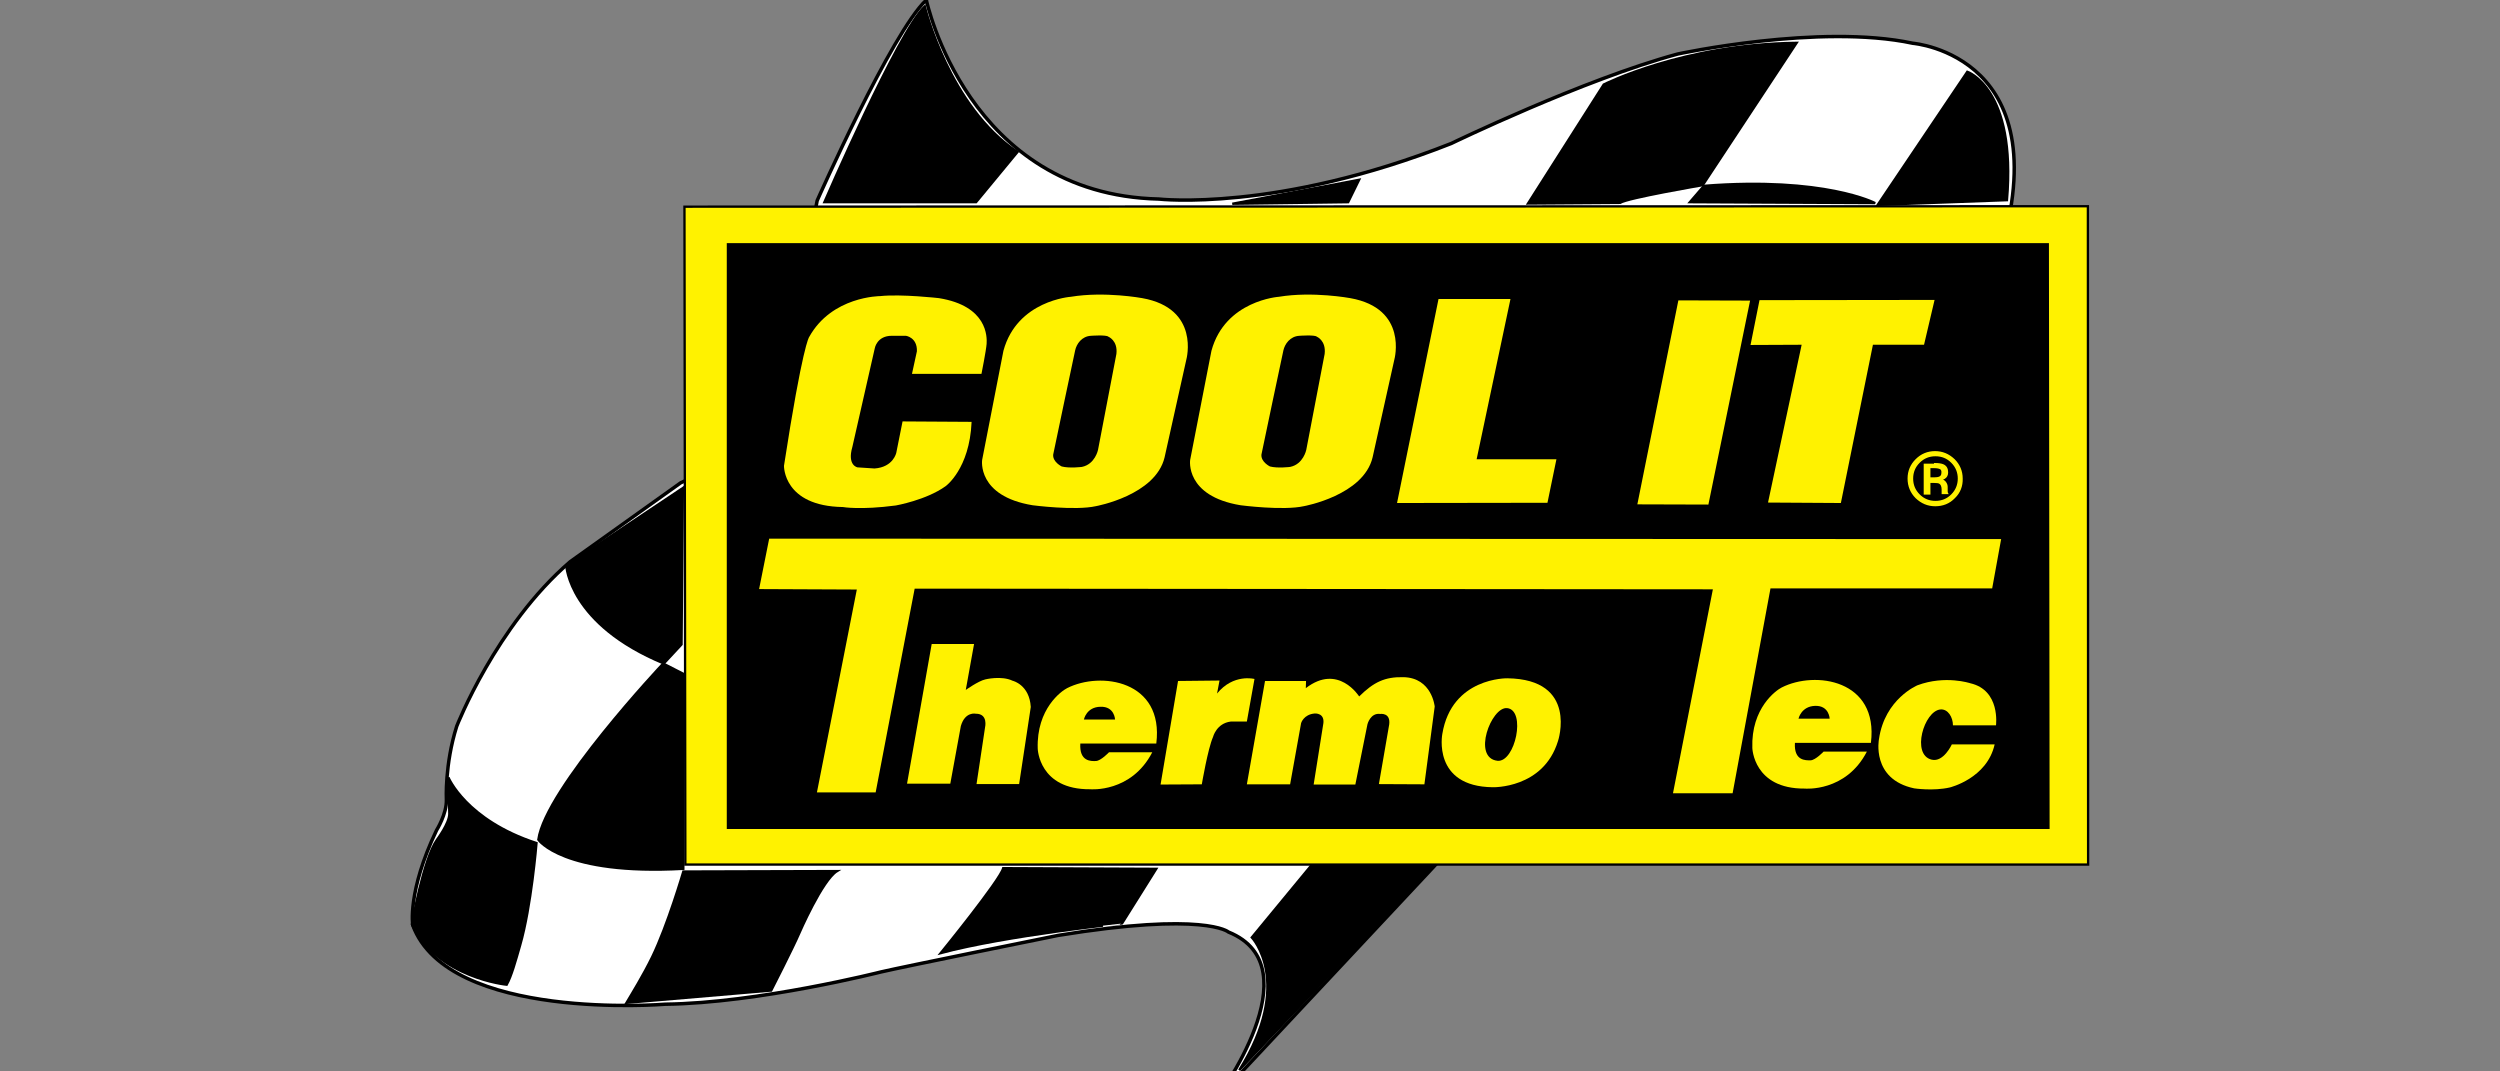
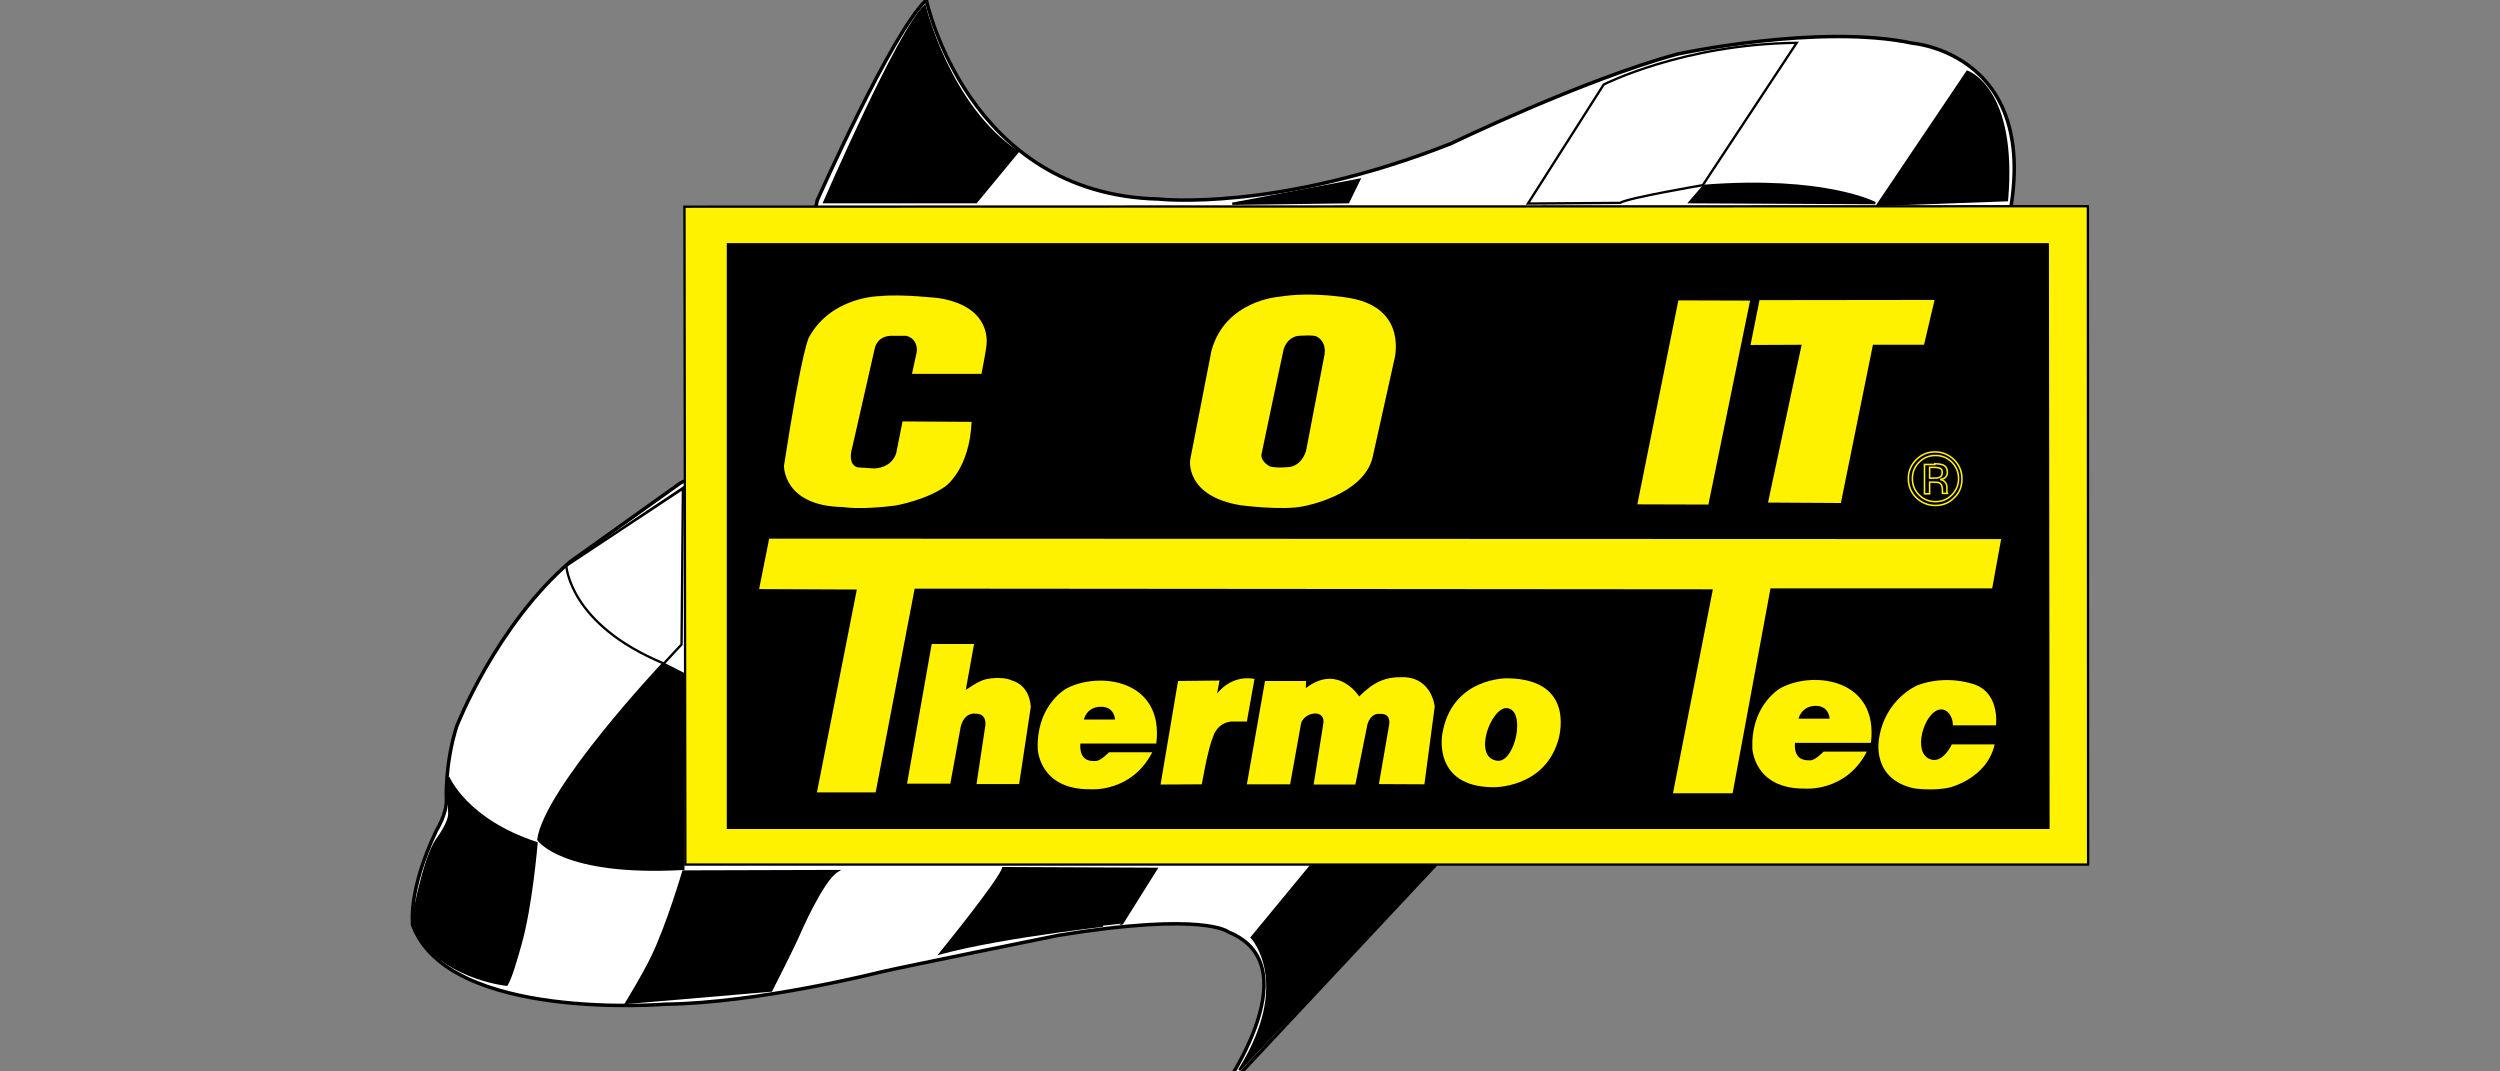
<svg xmlns="http://www.w3.org/2000/svg" style="isolation:isolate" viewBox="0 0 350 150" width="350pt" height="150pt">
  <rect x="0" y="0" width="350" height="150" fill="#808080" stroke="none" />
  <defs>
    <clipPath id="_clipPath_Gcz4UzTifD2r6ntRwoe8wVuC9BuufDL2">
      <rect width="350" height="150" />
    </clipPath>
  </defs>
  <g clip-path="url(#_clipPath_Gcz4UzTifD2r6ntRwoe8wVuC9BuufDL2)">
    <g>
      <g>
        <g>
          <path d=" M 170.261 153.896 C 170.261 153.896 184.101 135.381 171.987 130.485 C 171.987 130.485 168.692 127.598 148.137 130.956 C 148.137 130.956 126.421 135.35 123.346 136.071 C 123.346 136.071 106.18 140.433 93.125 140.59 C 93.125 140.59 62.779 143.07 57.789 129.544 C 57.789 129.544 57.005 124.837 61.116 116.238 C 61.116 116.238 62.559 113.947 62.496 111.939 C 62.496 111.939 62.245 107.043 63.94 101.677 C 63.94 101.677 69.432 87.587 79.819 78.643 L 95.29 67.596 C 95.29 67.596 111.358 60.379 110.793 54.542 C 110.228 48.705 114.402 28.087 114.402 28.087 C 114.402 28.087 124.852 4.519 129.685 0 C 129.685 0 135.428 27.239 162.228 27.867 C 162.228 27.867 178.734 29.75 203.181 20.084 C 203.181 20.084 221.665 11.141 234.876 7.563 C 234.876 7.563 254.741 3.264 267.796 6.057 C 267.796 6.057 289.167 7.783 279.47 37.187 L 170.261 153.896 Z " fill="rgb(255,255,255)" />
        </g>
        <g>
          <path d=" M 170.261 153.896 C 170.261 153.896 184.101 135.381 171.987 130.485 C 171.987 130.485 168.692 127.598 148.137 130.956 C 148.137 130.956 126.421 135.35 123.346 136.071 C 123.346 136.071 106.18 140.433 93.125 140.59 C 93.125 140.59 62.779 143.07 57.789 129.544 C 57.789 129.544 57.005 124.837 61.116 116.238 C 61.116 116.238 62.559 113.947 62.496 111.939 C 62.496 111.939 62.245 107.043 63.94 101.677 C 63.94 101.677 69.432 87.587 79.819 78.643 L 95.29 67.596 C 95.29 67.596 111.358 60.379 110.793 54.542 C 110.228 48.705 114.402 28.087 114.402 28.087 C 114.402 28.087 124.852 4.519 129.685 0 C 129.685 0 135.428 27.239 162.228 27.867 C 162.228 27.867 178.734 29.75 203.181 20.084 C 203.181 20.084 221.665 11.141 234.876 7.563 C 234.876 7.563 254.741 3.264 267.796 6.057 C 267.796 6.057 289.167 7.783 279.47 37.187 L 170.261 153.896 Z " fill="none" vector-effect="non-scaling-stroke" stroke-width="0.489" stroke="rgb(0,0,0)" stroke-linejoin="miter" stroke-linecap="butt" stroke-miterlimit="10" />
        </g>
        <g>
          <path d=" M 142.457 21.277 L 136.651 28.306 L 115.406 28.306 C 115.406 28.306 125.762 4.393 129.465 0.879 C 129.465 0.879 132.886 14.938 142.457 21.277 Z " fill="rgb(0,0,0)" />
          <path d=" M 142.457 21.277 L 136.651 28.306 L 115.406 28.306 C 115.406 28.306 125.762 4.393 129.465 0.879 C 129.465 0.879 132.886 14.938 142.457 21.277 Z " fill="none" vector-effect="non-scaling-stroke" stroke-width="0.326" stroke="rgb(0,0,0)" stroke-linejoin="miter" stroke-linecap="butt" stroke-miterlimit="3.864" />
          <path d=" M 190.283 25.168 L 188.745 28.306 L 172.521 28.526 L 190.283 25.168 Z " fill="rgb(0,0,0)" />
          <path d=" M 190.283 25.168 L 188.745 28.306 L 172.521 28.526 L 190.283 25.168 Z " fill="none" vector-effect="non-scaling-stroke" stroke-width="0.326" stroke="rgb(0,0,0)" stroke-linejoin="miter" stroke-linecap="butt" stroke-miterlimit="3.864" />
-           <path d=" M 251.54 5.994 L 238.391 25.921 C 238.391 25.921 227.878 27.71 226.811 28.401 L 213.913 28.495 L 224.52 11.831 C 224.52 11.831 235.598 6.182 251.54 5.994 Z " fill="rgb(0,0,0)" />
          <path d=" M 251.54 5.994 L 238.391 25.921 C 238.391 25.921 227.878 27.71 226.811 28.401 L 213.913 28.495 L 224.52 11.831 C 224.52 11.831 235.598 6.182 251.54 5.994 Z " fill="none" vector-effect="non-scaling-stroke" stroke-width="0.326" stroke="rgb(0,0,0)" stroke-linejoin="miter" stroke-linecap="butt" stroke-miterlimit="3.864" />
          <path d=" M 262.524 28.432 C 262.524 28.432 255.463 24.697 238.548 26.015 L 236.571 28.306 L 262.524 28.432 Z " fill="rgb(0,0,0)" />
          <path d=" M 262.524 28.432 C 262.524 28.432 255.463 24.697 238.548 26.015 L 236.571 28.306 L 262.524 28.432 Z " fill="none" vector-effect="non-scaling-stroke" stroke-width="0.326" stroke="rgb(0,0,0)" stroke-linejoin="miter" stroke-linecap="butt" stroke-miterlimit="3.864" />
          <path d=" M 262.869 28.683 L 275.422 10.042 C 275.422 10.042 282.326 12.364 280.976 28.024 L 262.869 28.683 Z " fill="rgb(0,0,0)" />
          <path d=" M 262.869 28.683 L 275.422 10.042 C 275.422 10.042 282.326 12.364 280.976 28.024 L 262.869 28.683 Z " fill="none" vector-effect="non-scaling-stroke" stroke-width="0.326" stroke="rgb(0,0,0)" stroke-linejoin="miter" stroke-linecap="butt" stroke-miterlimit="3.864" />
          <path d=" M 183.693 121.008 L 175.251 131.239 C 175.251 131.239 181.182 137.546 173.494 149.817 L 201.078 120.757 L 183.693 121.008 Z " fill="rgb(0,0,0)" />
          <path d=" M 183.693 121.008 L 175.251 131.239 C 175.251 131.239 181.182 137.546 173.494 149.817 L 201.078 120.757 L 183.693 121.008 Z " fill="none" vector-effect="non-scaling-stroke" stroke-width="0.326" stroke="rgb(0,0,0)" stroke-linejoin="miter" stroke-linecap="butt" stroke-miterlimit="6" />
          <path d=" M 131.693 133.435 C 131.693 133.435 139.978 123.268 140.449 121.542 L 161.882 121.636 L 157.081 129.293 C 157.112 129.293 140.982 130.956 131.693 133.435 Z " fill="rgb(0,0,0)" />
          <path d=" M 131.693 133.435 C 131.693 133.435 139.978 123.268 140.449 121.542 L 161.882 121.636 L 157.081 129.293 C 157.112 129.293 140.982 130.956 131.693 133.435 Z " fill="none" vector-effect="non-scaling-stroke" stroke-width="0.326" stroke="rgb(0,0,0)" stroke-linejoin="miter" stroke-linecap="butt" stroke-miterlimit="3.864" />
          <path d=" M 95.667 122.012 C 95.667 122.012 93.47 129.513 91.305 133.969 C 90.05 136.542 88.48 139.084 87.696 140.402 L 107.969 138.676 C 107.969 138.676 111.044 132.651 111.891 130.674 C 111.891 130.674 115.124 123.205 117.195 121.95 L 95.667 122.012 Z " fill="rgb(0,0,0)" />
          <path d=" M 95.667 122.012 C 95.667 122.012 93.47 129.513 91.305 133.969 C 90.05 136.542 88.48 139.084 87.696 140.402 L 107.969 138.676 C 107.969 138.676 111.044 132.651 111.891 130.674 C 111.891 130.674 115.124 123.205 117.195 121.95 L 95.667 122.012 Z " fill="none" vector-effect="non-scaling-stroke" stroke-width="0.326" stroke="rgb(0,0,0)" stroke-linejoin="miter" stroke-linecap="butt" stroke-miterlimit="3.864" />
          <path d=" M 62.779 108.832 C 62.779 108.832 65.227 114.795 75.112 118.027 C 75.112 118.027 74.39 126.908 72.821 132.337 C 72.193 134.534 71.597 136.699 70.938 137.86 C 70.938 137.86 61.272 136.919 57.664 129.418 C 57.664 129.418 59.264 120.224 61.178 117.556 C 61.178 117.556 62.904 115.265 62.904 113.947 L 62.779 108.832 Z " fill="rgb(0,0,0)" />
        </g>
        <g>
          <path d=" M 62.779 108.832 C 62.779 108.832 65.227 114.795 75.112 118.027 C 75.112 118.027 74.39 126.908 72.821 132.337 C 72.193 134.534 71.597 136.699 70.938 137.86 C 70.938 137.86 61.272 136.919 57.664 129.418 C 57.664 129.418 59.264 120.224 61.178 117.556 C 61.178 117.556 62.904 115.265 62.904 113.947 L 62.779 108.832 Z " fill="none" vector-effect="non-scaling-stroke" stroke-width="0.326" stroke="rgb(0,0,0)" stroke-linejoin="miter" stroke-linecap="butt" stroke-miterlimit="3.864" />
        </g>
        <g>
          <path d=" M 92.843 92.89 C 92.843 92.89 76.336 110.432 75.363 117.556 C 75.363 117.556 78.783 122.577 95.667 121.636 L 95.667 94.334 L 92.843 92.89 Z " fill="rgb(0,0,0)" />
          <path d=" M 92.843 92.89 C 92.843 92.89 76.336 110.432 75.363 117.556 C 75.363 117.556 78.783 122.577 95.667 121.636 L 95.667 94.334 L 92.843 92.89 Z " fill="none" vector-effect="non-scaling-stroke" stroke-width="0.326" stroke="rgb(0,0,0)" stroke-linejoin="miter" stroke-linecap="butt" stroke-miterlimit="3.864" />
-           <path d=" M 79.286 79.208 C 79.286 79.208 79.662 87.398 92.937 92.89 L 95.416 90.223 L 95.604 68.412 C 95.573 68.444 81.733 77.576 79.286 79.208 Z " fill="rgb(0,0,0)" />
          <path d=" M 79.286 79.208 C 79.286 79.208 79.662 87.398 92.937 92.89 L 95.416 90.223 L 95.604 68.412 C 95.573 68.444 81.733 77.576 79.286 79.208 Z " fill="none" vector-effect="non-scaling-stroke" stroke-width="0.326" stroke="rgb(0,0,0)" stroke-linejoin="miter" stroke-linecap="butt" stroke-miterlimit="3.864" />
          <path d=" M 95.824 28.934 L 95.949 121.039 L 292.336 121.039 L 292.305 28.871 L 95.824 28.934 Z " fill="rgb(255,242,0)" />
        </g>
        <g>
          <path d=" M 95.824 28.934 L 95.949 121.039 L 292.336 121.039 L 292.305 28.871 L 95.824 28.934 Z " fill="none" vector-effect="non-scaling-stroke" stroke-width="0.326" stroke="rgb(0,0,0)" stroke-linejoin="miter" stroke-linecap="butt" stroke-miterlimit="3.864" />
        </g>
        <g>
          <path d=" M 101.912 34.206 L 101.912 115.893 L 286.782 115.893 L 286.688 34.206 L 101.912 34.206 Z " fill="rgb(0,0,0)" />
          <path d=" M 101.912 34.206 L 101.912 115.893 L 286.782 115.893 L 286.688 34.206 L 101.912 34.206 Z " fill="none" vector-effect="non-scaling-stroke" stroke-width="0.326" stroke="rgb(0,0,0)" stroke-linejoin="miter" stroke-linecap="butt" stroke-miterlimit="3.864" />
          <path d=" M 273.413 101.551 L 279.439 101.551 C 279.439 101.551 280.098 96.624 275.83 95.652 C 275.83 95.652 272.346 94.491 268.455 95.934 C 268.455 95.934 263.873 97.817 263.057 103.466 C 263.057 103.466 261.928 109.083 267.984 110.37 C 267.984 110.37 270.652 110.778 272.974 110.244 C 272.974 110.244 278.183 108.989 279.25 104.219 L 273.256 104.219 C 273.256 104.219 272.095 106.761 270.432 106.353 C 267.545 105.662 269.365 99.543 271.656 99.323 C 272.723 99.229 273.413 100.422 273.413 101.551 Z " fill="rgb(255,242,0)" />
          <path d=" M 174.561 109.805 L 180.617 109.805 L 182.155 101.238 C 182.155 101.238 182.5 100.014 184.069 99.888 C 184.069 99.888 185.607 99.763 185.23 101.52 L 183.912 109.836 L 189.749 109.836 L 191.444 101.395 C 191.444 101.395 191.852 99.763 193.233 99.951 C 193.233 99.951 194.708 99.731 194.488 101.426 L 193.045 109.773 L 199.415 109.805 L 200.859 98.915 C 200.859 98.915 200.482 94.898 196.497 94.804 C 193.86 94.742 192.323 95.495 190.283 97.503 C 190.283 97.503 187.364 92.827 182.814 96.342 L 182.845 95.338 L 177.103 95.338 L 174.561 109.805 Z " fill="rgb(255,242,0)" />
          <path d=" M 164.926 95.338 L 162.479 109.836 L 168.253 109.805 C 168.253 109.805 169.1 104.815 169.822 103.183 C 169.822 103.183 170.293 101.269 172.301 101.018 L 174.561 101.018 L 175.628 95.055 C 175.628 95.055 172.678 94.271 170.387 97.095 L 170.732 95.275 L 164.926 95.338 Z " fill="rgb(255,242,0)" />
          <path d=" M 130.438 90.16 L 136.369 90.16 L 135.208 96.593 C 135.208 96.593 136.965 95.338 137.938 95.118 C 137.938 95.118 140.198 94.553 141.767 95.306 C 141.767 95.306 144.12 95.84 144.309 98.978 L 142.677 109.773 L 136.714 109.773 L 137.907 101.834 C 137.907 101.834 138.377 99.92 136.62 99.92 C 136.62 99.92 135.114 99.574 134.518 101.646 L 133.043 109.711 L 126.986 109.711 L 130.438 90.16 Z " fill="rgb(255,242,0)" />
          <path d=" M 107.686 75.41 L 106.274 82.471 L 119.956 82.534 L 114.37 110.935 L 122.592 110.935 L 128.053 82.409 L 239.803 82.503 L 234.217 111.06 L 242.565 111.06 L 247.868 82.377 L 278.905 82.377 L 280.16 75.473 L 107.686 75.41 Z " fill="rgb(255,242,0)" />
          <path d=" M 246.331 42.02 L 245.075 48.297 L 252.231 48.265 L 247.523 70.358 L 257.722 70.421 L 262.21 48.265 L 269.365 48.265 L 270.84 41.989 L 246.331 42.02 Z " fill="rgb(255,242,0)" />
          <path d=" M 234.971 42.052 L 245.013 42.083 L 239.176 70.64 L 229.228 70.609 L 234.971 42.052 Z " fill="rgb(255,242,0)" />
-           <path d=" M 201.392 41.863 L 211.466 41.863 L 206.727 64.301 L 217.899 64.301 L 216.644 70.389 L 195.586 70.421 L 201.392 41.863 Z " fill="rgb(255,242,0)" />
          <path d=" M 127.676 52.345 L 137.405 52.345 C 137.405 52.345 138.064 49.05 138.126 48.14 C 138.189 47.198 138.283 42.836 131.442 41.738 C 131.442 41.738 126.201 41.142 123.22 41.455 C 123.22 41.455 116.442 41.455 113.272 47.198 C 113.272 47.198 112.362 48.328 109.757 65.211 C 109.757 65.211 109.632 70.86 118.011 70.986 C 118.011 70.986 120.427 71.425 125.417 70.766 C 125.417 70.766 129.685 70.013 132.384 68.067 C 132.384 68.067 135.741 65.682 136.024 59.06 L 126.358 58.998 L 125.48 63.391 C 125.48 63.391 125.072 65.4 122.436 65.588 L 120.051 65.431 C 120.051 65.431 118.576 65.18 119.329 62.575 L 122.467 48.767 C 122.467 48.767 122.749 47.01 124.852 47.01 L 126.829 47.01 C 126.829 47.01 128.429 47.23 128.367 49.175 L 127.676 52.345 Z " fill="rgb(255,242,0)" />
          <path d=" M 151.746 100.735 L 156.108 100.735 C 156.108 100.735 156.045 98.884 154.068 98.947 C 152.091 98.978 151.746 100.735 151.746 100.735 Z  M 151.244 104.093 L 161.882 104.093 C 162.981 95.244 154.068 93.957 149.392 96.342 C 148.639 96.719 145.093 99.198 145.281 104.815 C 145.281 104.815 145.438 110.558 152.625 110.495 C 152.625 110.495 158.368 111.029 161.318 105.317 L 155.261 105.317 C 155.261 105.317 154.131 106.51 153.441 106.541 C 152.75 106.573 151.087 106.635 151.244 104.093 Z " fill-rule="evenodd" fill="rgb(255,242,0)" />
          <path d=" M 251.791 100.61 L 256.153 100.61 C 256.153 100.61 256.091 98.758 254.113 98.821 C 252.168 98.884 251.791 100.61 251.791 100.61 Z  M 251.289 103.999 L 261.928 103.999 C 263.026 95.15 254.113 93.863 249.438 96.248 C 248.684 96.624 245.138 99.104 245.327 104.721 C 245.327 104.721 245.483 110.464 252.67 110.401 C 252.67 110.401 258.413 110.935 261.363 105.223 L 255.306 105.223 C 255.306 105.223 254.176 106.416 253.486 106.447 C 252.795 106.447 251.132 106.541 251.289 103.999 Z " fill-rule="evenodd" fill="rgb(255,242,0)" />
          <path d=" M 210.995 99.135 C 208.767 98.915 206.068 106.102 209.645 106.51 C 212.125 106.761 213.694 99.417 210.995 99.135 Z  M 211.026 94.961 C 211.026 94.961 203.244 94.804 201.926 102.744 C 201.926 102.744 200.482 110.119 208.986 110.213 C 208.986 110.213 216.079 110.432 218.119 103.748 C 218.119 103.78 221.006 95.087 211.026 94.961 Z " fill-rule="evenodd" fill="rgb(255,242,0)" />
-           <path d=" M 268.675 64.709 C 268.047 65.337 267.733 66.09 267.733 67 C 267.733 67.91 268.047 68.663 268.675 69.291 C 269.302 69.919 270.055 70.232 270.965 70.232 C 271.876 70.232 272.629 69.919 273.256 69.291 C 273.884 68.663 274.198 67.879 274.198 67 C 274.198 66.121 273.884 65.337 273.256 64.709 C 272.629 64.082 271.876 63.768 270.965 63.768 C 270.055 63.768 269.302 64.082 268.675 64.709 Z  M 273.602 69.668 C 272.88 70.421 271.97 70.766 270.934 70.766 C 269.898 70.766 269.02 70.389 268.267 69.668 C 267.545 68.946 267.168 68.036 267.168 67 C 267.168 65.964 267.545 65.086 268.267 64.364 C 268.988 63.642 269.867 63.266 270.903 63.266 C 271.938 63.266 272.817 63.642 273.57 64.364 C 274.292 65.086 274.669 65.964 274.669 67 C 274.7 68.036 274.355 68.946 273.602 69.668 Z  M 271.656 65.588 C 271.468 65.494 271.185 65.431 270.777 65.431 L 270.15 65.431 L 270.15 66.937 L 270.809 66.937 C 271.122 66.937 271.342 66.906 271.499 66.843 C 271.781 66.718 271.907 66.529 271.907 66.184 C 271.938 65.902 271.844 65.682 271.656 65.588 Z  M 270.871 64.929 C 271.373 64.929 271.75 64.992 272.001 65.086 C 272.44 65.274 272.629 65.619 272.629 66.121 C 272.629 66.498 272.503 66.749 272.221 66.937 C 272.064 67.031 271.876 67.094 271.624 67.126 C 271.938 67.188 272.189 67.314 272.346 67.534 C 272.503 67.753 272.566 67.973 272.566 68.161 L 272.566 68.475 C 272.566 68.569 272.566 68.663 272.566 68.789 C 272.566 68.883 272.597 68.977 272.597 69.009 L 272.629 69.071 L 271.938 69.071 C 271.938 69.071 271.938 69.04 271.938 69.04 C 271.938 69.04 271.938 69.009 271.938 69.009 L 271.938 68.883 L 271.938 68.569 C 271.938 68.098 271.813 67.785 271.562 67.628 C 271.405 67.534 271.154 67.502 270.746 67.502 L 270.15 67.502 L 270.15 69.134 L 269.428 69.134 L 269.428 65.023 L 270.871 65.023 L 270.871 64.929 Z " fill-rule="evenodd" fill="rgb(255,242,0)" />
          <path d=" M 268.675 64.709 C 268.047 65.337 267.733 66.09 267.733 67 C 267.733 67.91 268.047 68.663 268.675 69.291 C 269.302 69.919 270.055 70.232 270.965 70.232 C 271.876 70.232 272.629 69.919 273.256 69.291 C 273.884 68.663 274.198 67.879 274.198 67 C 274.198 66.121 273.884 65.337 273.256 64.709 C 272.629 64.082 271.876 63.768 270.965 63.768 C 270.055 63.768 269.302 64.082 268.675 64.709 Z  M 273.602 69.668 C 272.88 70.421 271.97 70.766 270.934 70.766 C 269.898 70.766 269.02 70.389 268.267 69.668 C 267.545 68.946 267.168 68.036 267.168 67 C 267.168 65.964 267.545 65.086 268.267 64.364 C 268.988 63.642 269.867 63.266 270.903 63.266 C 271.938 63.266 272.817 63.642 273.57 64.364 C 274.292 65.086 274.669 65.964 274.669 67 C 274.7 68.036 274.355 68.946 273.602 69.668 Z  M 271.656 65.588 C 271.468 65.494 271.185 65.431 270.777 65.431 L 270.15 65.431 L 270.15 66.937 L 270.809 66.937 C 271.122 66.937 271.342 66.906 271.499 66.843 C 271.781 66.718 271.907 66.529 271.907 66.184 C 271.938 65.902 271.844 65.682 271.656 65.588 Z  M 270.871 64.929 C 271.373 64.929 271.75 64.992 272.001 65.086 C 272.44 65.274 272.629 65.619 272.629 66.121 C 272.629 66.498 272.503 66.749 272.221 66.937 C 272.064 67.031 271.876 67.094 271.624 67.126 C 271.938 67.188 272.189 67.314 272.346 67.534 C 272.503 67.753 272.566 67.973 272.566 68.161 L 272.566 68.475 C 272.566 68.569 272.566 68.663 272.566 68.789 C 272.566 68.883 272.597 68.977 272.597 69.009 L 272.629 69.071 L 271.938 69.071 C 271.938 69.071 271.938 69.04 271.938 69.04 C 271.938 69.04 271.938 69.009 271.938 69.009 L 271.938 68.883 L 271.938 68.569 C 271.938 68.098 271.813 67.785 271.562 67.628 C 271.405 67.534 271.154 67.502 270.746 67.502 L 270.15 67.502 L 270.15 69.134 L 269.428 69.134 L 269.428 65.023 L 270.871 65.023 L 270.871 64.929 Z " fill="none" vector-effect="non-scaling-stroke" stroke-width="0.22" stroke="rgb(255,242,0)" stroke-linejoin="miter" stroke-linecap="butt" stroke-miterlimit="3.864" />
          <path d=" M 169.634 153.457 L 167.186 156.909 L 170.858 154.273 L 169.634 153.457 Z " fill="rgb(0,0,0)" />
        </g>
        <g>
          <path d=" M 169.634 153.457 L 167.186 156.909 L 170.858 154.273 L 169.634 153.457 Z " fill="none" vector-effect="non-scaling-stroke" stroke-width="0.22" stroke="rgb(0,0,0)" stroke-linejoin="miter" stroke-linecap="butt" stroke-miterlimit="10" />
        </g>
        <g>
-           <path d=" M 150.522 49.05 C 150.428 49.395 147.447 63.642 147.447 63.642 C 147.353 64.678 148.639 65.305 148.639 65.305 C 149.706 65.588 151.464 65.368 151.464 65.368 C 153.315 64.992 153.723 62.983 153.723 62.983 L 156.296 49.552 C 156.516 47.669 155.167 47.135 155.167 47.135 C 154.884 46.853 152.75 47.01 152.75 47.01 C 151.432 47.073 150.711 48.171 150.522 49.05 Z  M 149.926 41.549 C 154.665 40.765 159.905 41.738 159.905 41.738 C 168.065 43.181 166.088 50.336 166.088 50.336 L 163.044 64.019 C 161.788 69.354 153.441 70.86 153.441 70.86 C 150.522 71.519 144.56 70.735 144.56 70.735 C 136.746 69.448 137.499 64.395 137.499 64.395 L 140.48 49.112 C 142.394 42.052 149.926 41.549 149.926 41.549 Z " fill-rule="evenodd" fill="rgb(255,242,0)" />
          <path d=" M 179.676 49.05 C 179.582 49.395 176.6 63.642 176.6 63.642 C 176.506 64.678 177.793 65.305 177.793 65.305 C 178.86 65.588 180.617 65.368 180.617 65.368 C 182.469 64.992 182.877 62.983 182.877 62.983 L 185.45 49.552 C 185.67 47.669 184.352 47.135 184.352 47.135 C 184.069 46.853 181.935 47.01 181.935 47.01 C 180.586 47.073 179.864 48.202 179.676 49.05 Z  M 179.048 41.549 C 183.787 40.765 189.028 41.738 189.028 41.738 C 197.187 43.181 195.21 50.336 195.21 50.336 L 192.166 64.019 C 190.911 69.354 182.563 70.86 182.563 70.86 C 179.645 71.519 173.682 70.735 173.682 70.735 C 165.868 69.448 166.621 64.395 166.621 64.395 L 169.602 49.112 C 171.517 42.052 179.048 41.549 179.048 41.549 Z " fill-rule="evenodd" fill="rgb(255,242,0)" />
        </g>
      </g>
    </g>
  </g>
</svg>